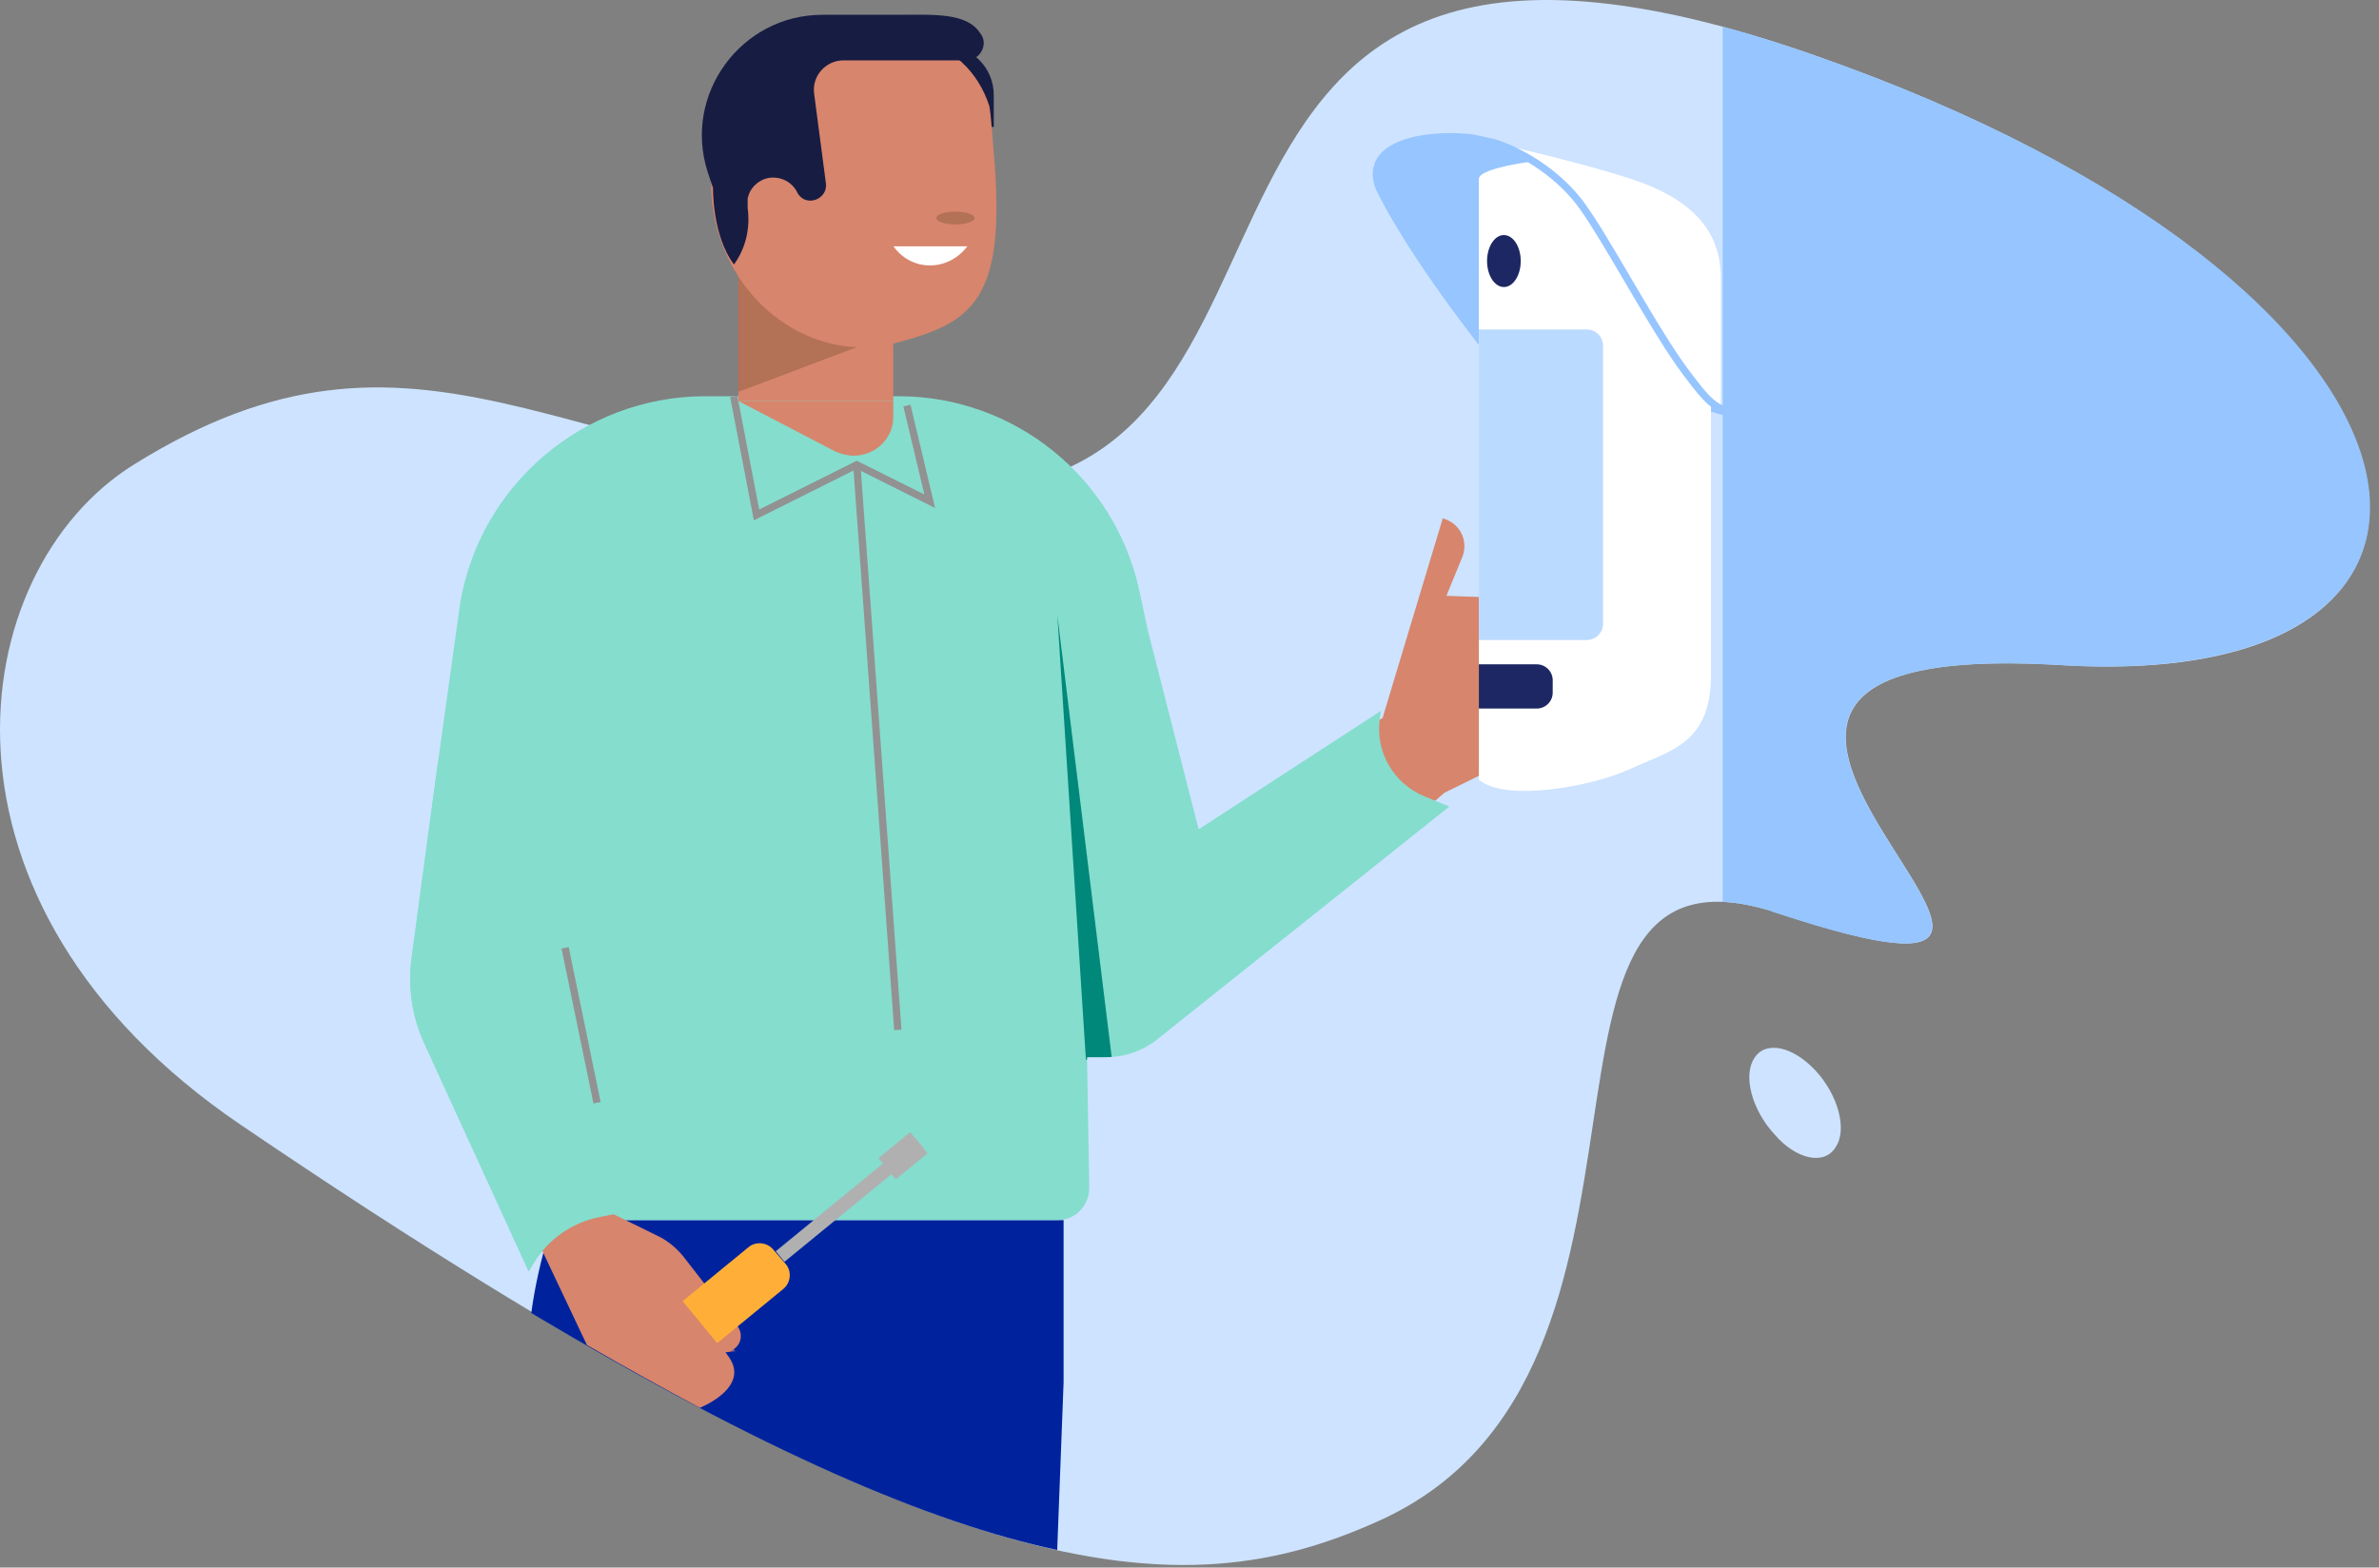
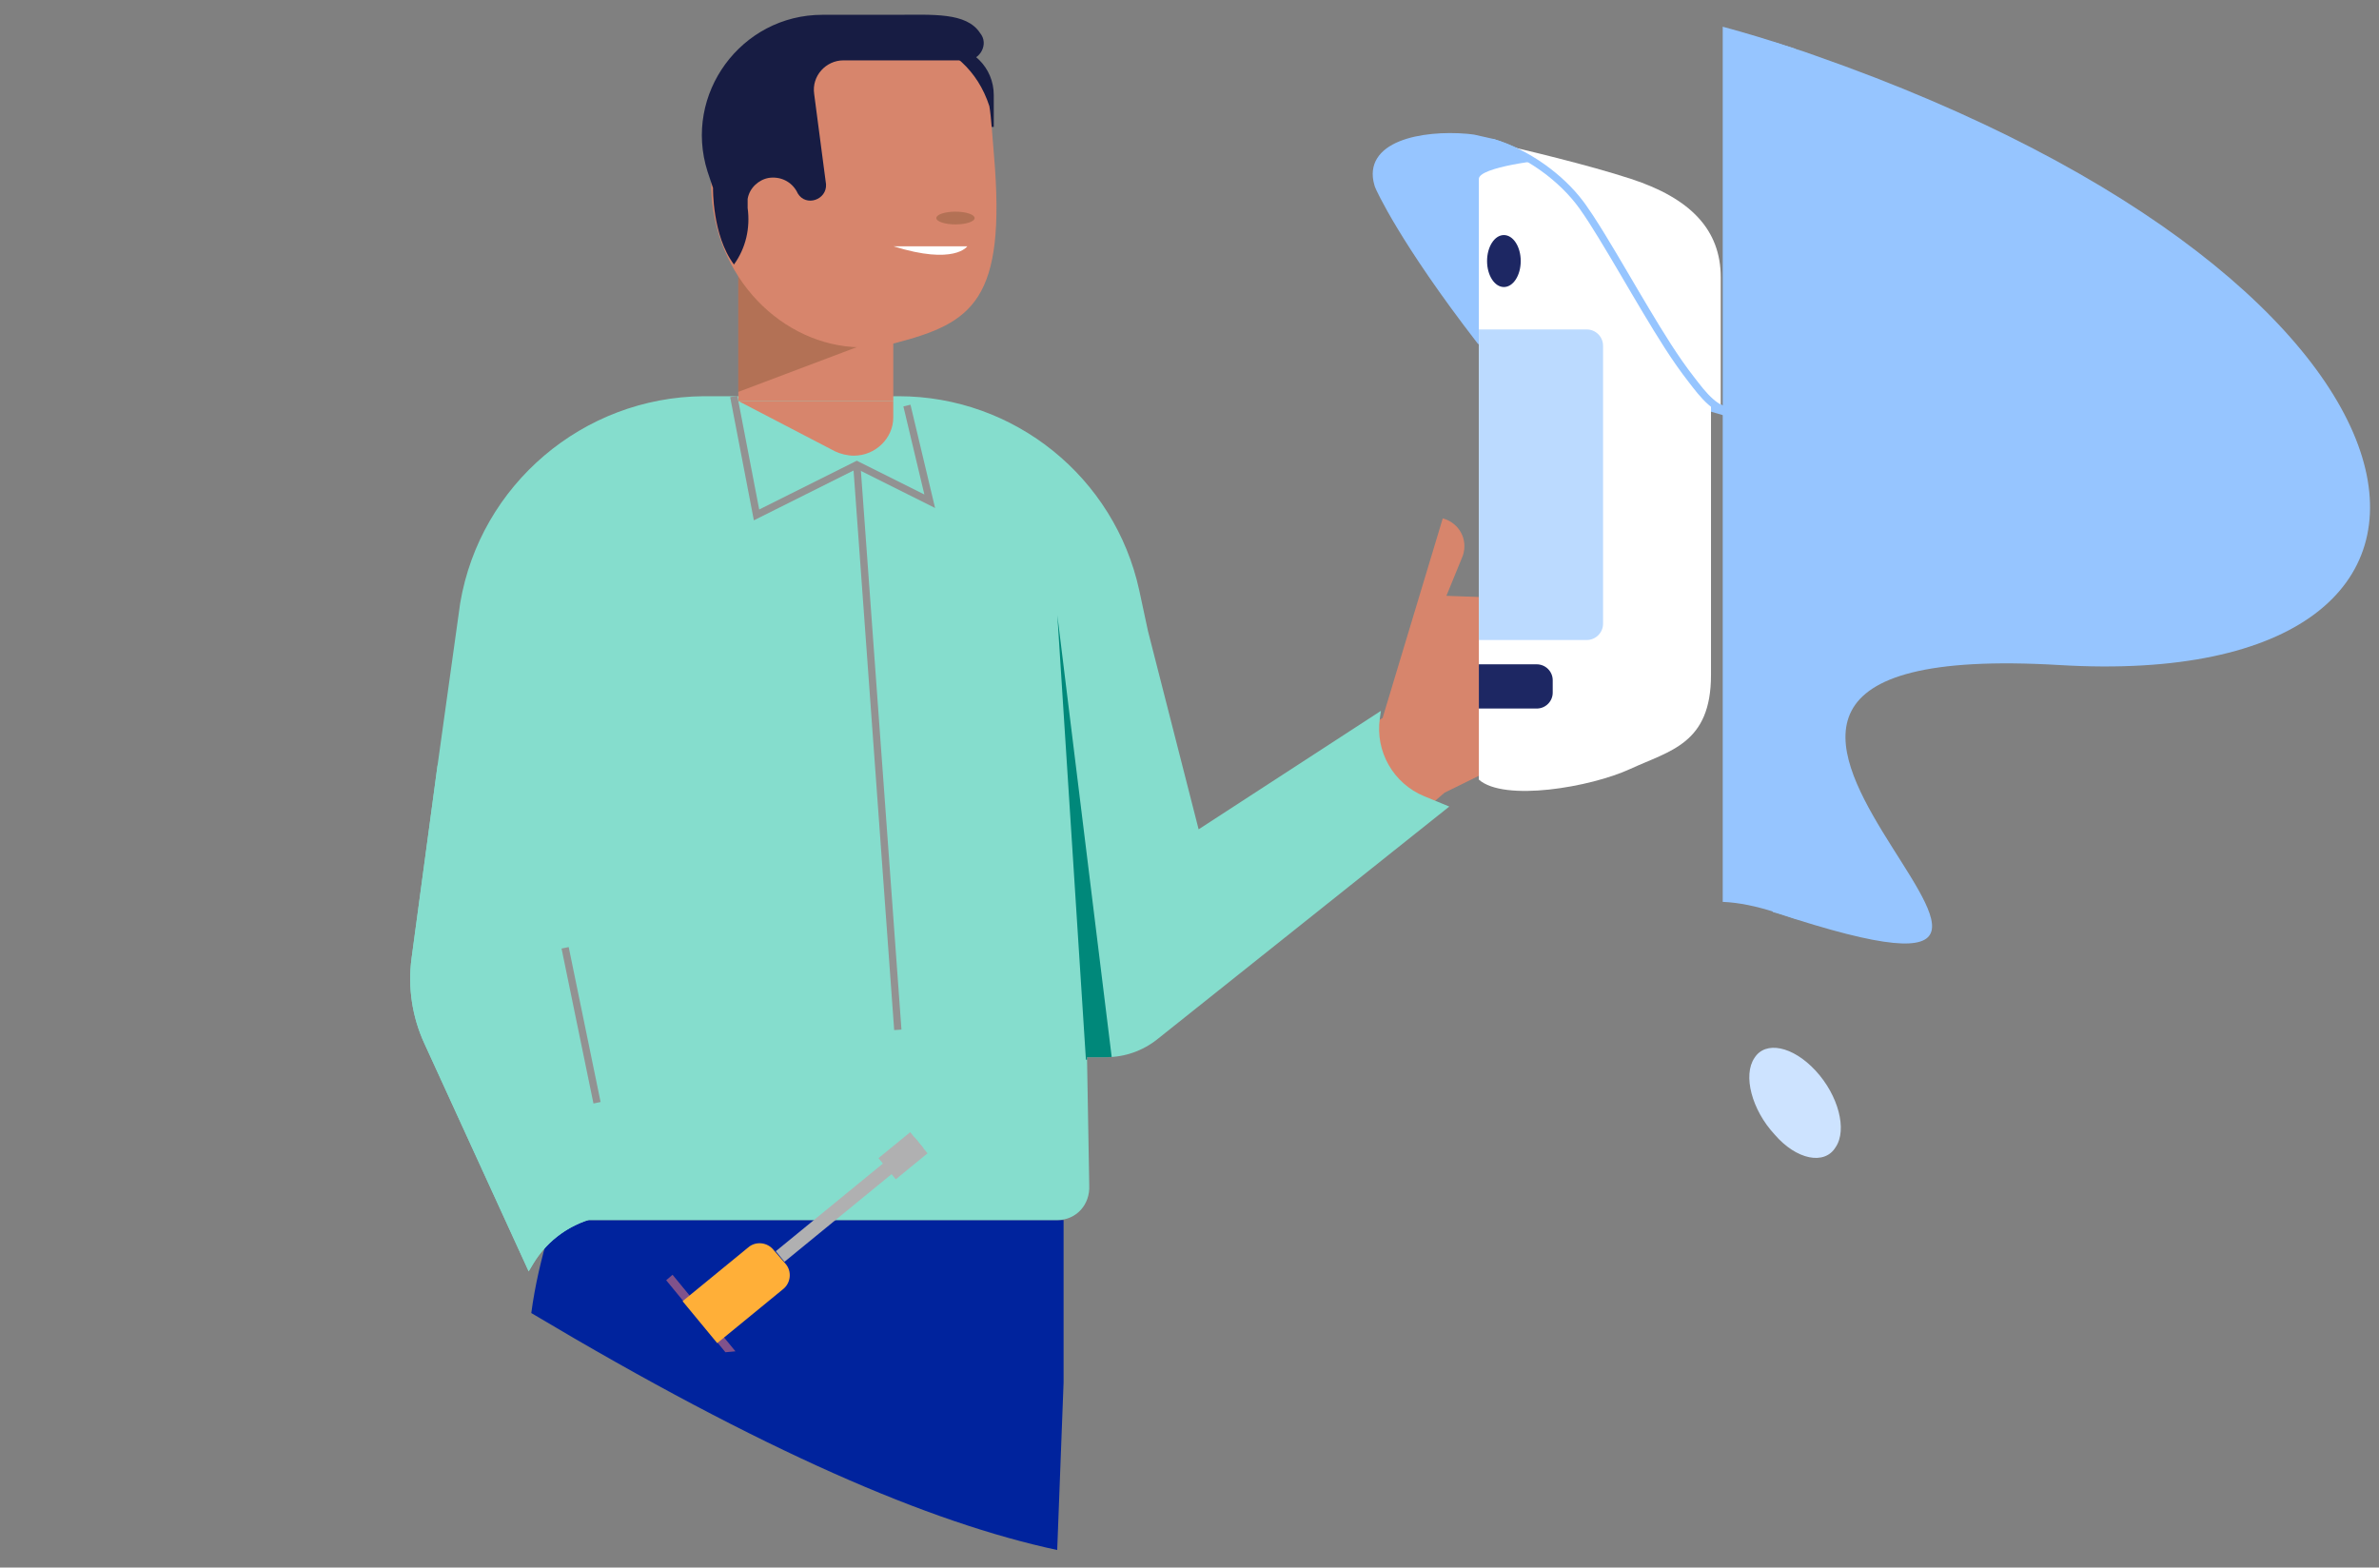
<svg xmlns="http://www.w3.org/2000/svg" width="261" height="172" viewBox="0 0 261 172" fill="none">
  <rect x="0" y="0" width="261" height="172" fill="#808080" stroke="none" />
-   <path d="M14.686 50.976C46.086 31.376 61.786 51.676 102.786 53.676C151.186 56.076 119.286 -21.924 199.086 6.076C271.086 31.276 278.086 76.176 226.086 72.976C167.186 69.476 243.286 116.176 194.986 100.176C163.086 89.576 187.486 150.576 151.286 166.876C129.786 176.576 103.986 176.076 26.486 123.476C-9.414 99.176 -4.114 62.676 14.686 50.976Z" fill="#CDE3FF" />
  <path d="M151.686 78.776L158.286 56.876C160.086 57.376 161.086 59.176 160.486 60.976L158.686 65.376L174.786 65.976L173.886 76.376C173.686 78.376 172.486 80.176 170.686 80.976L158.486 86.976L128.986 112.276C126.886 113.976 124.286 114.876 121.586 114.876H117.086L117.786 80.576L126.486 81.676L128.786 93.476L151.686 78.776Z" fill="#D7856C" />
  <path d="M172.786 63.776L175.386 62.876C176.086 62.676 176.486 61.976 176.486 61.276C176.486 60.176 175.386 59.376 174.286 59.676L171.386 60.476L172.786 63.776Z" fill="#D7856C" />
  <path d="M172.586 78.976L174.886 65.876C174.986 64.476 173.886 63.276 172.486 63.276C171.386 63.276 170.486 63.976 170.186 64.976L166.686 75.876C166.186 77.376 167.186 78.876 168.786 78.976H172.586V78.976Z" fill="#D7856C" />
  <path fill-rule="evenodd" clip-rule="evenodd" d="M201.386 125.876C202.686 123.976 201.686 120.176 199.186 117.476C196.686 114.776 193.686 114.176 192.486 116.076C191.186 117.976 192.186 121.776 194.686 124.476C197.086 127.276 200.186 127.876 201.386 125.876Z" fill="#CDE3FF" />
  <path d="M115.986 170.076L116.686 151.676V133.876H89.986H60.686L60.286 135.076C59.386 138.076 58.686 141.076 58.286 144.076C83.786 159.276 101.986 167.076 115.986 170.076Z" fill="#00239D" />
  <path d="M199.086 6.076C197.486 5.476 195.986 5.076 194.486 4.576V100.076C194.586 100.076 194.786 100.176 194.886 100.176C243.286 116.176 167.186 69.476 225.986 72.976C278.186 76.076 271.186 31.276 199.086 6.076Z" fill="#96C5FF" />
  <path opacity="0.5" d="M79.586 148.376L73.086 140.476L73.786 139.876L80.686 148.276L79.586 148.376Z" fill="#FF837B" />
  <path d="M98.587 43.476C111.286 43.476 122.287 52.376 124.987 64.775L125.946 69.247L131.501 91L151.501 78L151.38 78.84C150.863 82.463 152.87 85.976 156.255 87.369L159.001 88.5L126.963 114.038C125.369 115.308 123.39 116 121.352 116H119.256L119.501 130.075C119.601 132.175 118.087 133.876 115.987 133.876H64.515C62.011 134.694 59.867 136.389 58.497 138.673L58.001 139.5L46.545 114.47C45.209 111.55 44.727 108.311 45.156 105.128L48.001 84L50.487 66.176C52.687 53.176 63.986 43.576 77.186 43.476H98.587Z" fill="#85DDCD" />
  <path d="M83.292 55.906L93.821 50.643L94 50.553L94.179 50.643L101.412 54.259L99.111 44.593L99.889 44.407L102.588 55.741L94 51.446L82.707 57.094L80.107 43.575L80.893 43.425L83.292 55.906Z" fill="#929292" />
  <path d="M121.963 115.977C121.76 115.99 121.557 116 121.353 116H119.257L119.262 116.275H119.136L116 67.5L121.963 115.977Z" fill="#00887A" />
  <path d="M98 44V45.809C98 48.095 96.035 50 93.676 50C92.989 50 92.202 49.809 91.613 49.524L81 44H98Z" fill="#D7856C" />
  <path d="M109.025 13.924H97.624V5.024H103.625C106.625 5.024 109.025 7.424 109.025 10.424V13.924Z" fill="#171C43" />
  <path d="M98 22H81V44H98V22Z" fill="#D7856C" />
  <path opacity="0.5" d="M81 43C81 43 81 31.438 81 28C84.2 30.708 97 36.958 97 36.958L81 43Z" fill="#915E3F" />
  <path d="M109.041 16.939C110.441 33.038 106.641 35.438 98.241 37.639C89.841 39.839 81.041 34.139 78.641 24.939C76.241 15.739 81.041 6.439 89.441 4.239C96.941 2.239 105.941 3.639 108.541 11.639C108.741 12.639 108.941 15.938 109.041 16.939Z" fill="#D7856C" />
  <path opacity="0.5" d="M104.825 24.625C105.984 24.625 106.925 24.311 106.925 23.924C106.925 23.538 105.984 23.224 104.825 23.224C103.665 23.224 102.725 23.538 102.725 23.924C102.725 24.311 103.665 24.625 104.825 24.625Z" fill="#915E3F" />
-   <path d="M106.124 27.024H98.024C98.024 27.024 99.324 29.125 102.024 29.125C104.724 29.125 106.124 27.024 106.124 27.024Z" fill="white" />
+   <path d="M106.124 27.024H98.024C104.724 29.125 106.124 27.024 106.124 27.024Z" fill="white" />
  <path d="M98.224 1.624H90.224C81.324 1.624 74.924 10.324 77.624 18.824L78.224 20.624C78.224 20.624 78.124 25.824 80.524 29.024C81.824 27.224 82.324 25.024 82.024 22.824C82.024 22.524 82.024 22.124 82.024 21.824C82.224 20.624 83.224 19.724 84.324 19.524C85.624 19.324 86.824 19.924 87.424 21.024L87.524 21.224C88.424 22.724 90.724 21.924 90.624 20.224L89.324 10.324C89.024 8.324 90.624 6.624 92.524 6.624H106.024C107.524 6.624 108.524 4.824 107.524 3.624C106.024 1.324 102.324 1.624 98.224 1.624Z" fill="#171C43" />
-   <path d="M80.386 149.676C80.186 149.176 79.886 148.776 79.586 148.376C79.986 148.376 80.286 148.276 80.586 147.976C81.386 147.376 81.486 146.276 80.886 145.476L75.286 138.276C74.486 137.176 73.386 136.176 72.086 135.576L66.786 132.976L60.986 111.876C60.586 110.376 60.486 108.676 60.786 107.176L65.486 83.776H49.286L47.986 103.076C47.586 108.676 48.586 114.176 50.986 119.276L64.386 147.576C68.686 150.076 72.886 152.376 76.786 154.476C78.386 153.776 81.286 152.076 80.386 149.676Z" fill="#D7856C" />
  <path d="M101.307 125.975L100.357 124.815L85.113 137.293L86.063 138.453L101.307 125.975Z" fill="#B0B0B1" />
  <path d="M101.758 126.551L99.858 124.23L96.376 127.08L98.276 129.401L101.758 126.551Z" fill="#B0B0B1" />
  <path d="M78.686 147.376L85.886 141.476C86.786 140.776 86.886 139.476 86.186 138.676L84.886 137.176C84.186 136.276 82.886 136.176 82.086 136.876L74.886 142.776L78.686 147.376Z" fill="#FFAF38" />
  <path d="M45.156 105.128L48 84L70 73L62 110L68.5 133L65.772 133.546C62.733 134.153 60.091 136.015 58.496 138.673L58 139.5L46.546 114.47C45.209 111.55 44.727 108.311 45.156 105.128Z" fill="#85DDCD" />
  <path d="M65.892 120.919L65.108 121.081L61.608 104.081L62.392 103.919L65.892 120.919Z" fill="#929292" />
  <path d="M162.392 37.393C153.892 26.393 151.3 20.603 151.231 20.396C149.709 15.874 156.022 14.652 160.954 15.08C161.174 15.099 161.397 15.125 161.62 15.158C161.631 15.158 161.639 15.16 161.65 15.164C161.812 15.201 162.597 15.371 163.778 15.64L163.782 15.642C167.65 16.817 171.412 19.57 173.613 22.651C174.354 23.691 175.033 24.774 175.701 25.863C177.37 28.585 178.949 31.361 180.592 34.099C182.153 36.701 183.74 39.322 185.614 41.718C186.14 42.387 186.866 43.386 187.713 44.115C188.053 44.41 188.412 44.662 188.784 44.83V45.067L162.392 37.393Z" fill="#96C5FF" />
  <path d="M160.989 14.682C158.491 14.465 155.608 14.661 153.521 15.512C152.477 15.938 151.59 16.545 151.074 17.389C150.58 18.196 150.455 19.17 150.781 20.296L150.852 20.523C150.881 20.611 151.072 21.039 151.454 21.776C151.843 22.528 152.443 23.623 153.307 25.054C155.035 27.916 157.816 32.126 162.075 37.638L162.155 37.74L162.28 37.777L189.184 45.6V44.571L188.949 44.466C188.624 44.319 188.297 44.092 187.976 43.813L187.974 43.812C187.164 43.115 186.469 42.159 185.929 41.471C184.072 39.098 182.497 36.498 180.935 33.894C179.301 31.171 177.71 28.374 176.042 25.653C175.374 24.563 174.688 23.47 173.938 22.419L173.722 22.124C171.453 19.101 167.749 16.438 163.933 15.27L163.913 15.26L163.867 15.25C162.689 14.982 161.892 14.808 161.738 14.773C161.719 14.769 161.699 14.767 161.677 14.765V14.762C161.447 14.728 161.217 14.702 160.989 14.682ZM153.824 16.252C155.746 15.468 158.485 15.267 160.918 15.479C161.131 15.497 161.347 15.523 161.562 15.554L163.662 16.023L163.666 16.024C167.449 17.174 171.137 19.874 173.287 22.884C174.02 23.911 174.693 24.985 175.36 26.072C177.03 28.797 178.596 31.552 180.249 34.305C181.711 36.742 183.207 39.217 184.948 41.509L185.299 41.965C185.761 42.553 186.426 43.459 187.203 44.19L162.63 37.045C158.434 31.607 155.693 27.457 153.993 24.641C153.137 23.223 152.545 22.144 152.164 21.408C151.973 21.04 151.835 20.758 151.744 20.564C151.647 20.359 151.611 20.269 151.611 20.269C151.262 19.231 151.373 18.433 151.756 17.807C152.15 17.163 152.864 16.643 153.824 16.252Z" fill="#96C5FF" />
  <path d="M187.713 43.893V74.074C187.713 81.609 183.236 82.354 178.864 84.37C174.493 86.387 165.036 87.999 162.247 85.548V19.628C162.247 18.33 169.391 17.472 170.5 17.5" fill="white" />
  <path d="M174.071 36.148H162.246V70.228H174.071C175.065 70.228 175.872 69.425 175.872 68.435V37.941C175.872 36.951 175.065 36.148 174.071 36.148Z" fill="#BBDAFF" />
  <path d="M168.592 72.893H162.244V77.746H168.592C169.561 77.746 170.348 76.963 170.348 75.999V74.64C170.348 73.676 169.561 72.893 168.592 72.893Z" fill="#1D2763" />
  <path d="M164.992 31.495C163.973 31.495 163.146 30.218 163.146 28.643C163.146 27.068 163.973 25.792 164.992 25.792C166.012 25.792 166.839 27.068 166.839 28.643C166.839 30.218 166.012 31.495 164.992 31.495Z" fill="#1D2763" />
  <path d="M189 2.932C191.53 3.612 194.193 4.418 197 5.36V100.828C196.354 100.623 195.682 100.407 194.985 100.176C192.72 99.423 190.739 99.031 189 98.959V2.932Z" fill="#96C5FF" />
  <path d="M163.782 15.642C167.65 16.817 171.412 19.57 173.613 22.651C174.354 23.691 175.033 24.774 175.701 25.863C177.37 28.585 178.949 31.361 180.592 34.099C182.153 36.701 183.74 39.322 185.614 41.718C186.14 42.387 186.866 43.386 187.713 44.115C188.053 44.41 188.412 44.662 188.784 44.83V30.44C188.784 25.187 185.439 21.754 178.936 19.628C174.233 18.091 167.271 16.438 163.782 15.642Z" fill="white" />
  <path d="M163.898 15.259C163.687 15.195 163.463 15.314 163.399 15.526C163.335 15.737 163.454 15.96 163.666 16.025C167.449 17.174 171.138 19.873 173.288 22.883C174.021 23.91 174.693 24.984 175.36 26.072C177.03 28.796 178.596 31.552 180.249 34.305C181.808 36.905 183.407 39.546 185.299 41.964V41.965C185.81 42.616 186.567 43.657 187.453 44.419C187.81 44.729 188.201 45.006 188.619 45.194C188.82 45.285 189.057 45.196 189.148 44.994C189.239 44.793 189.15 44.556 188.949 44.465C188.624 44.318 188.297 44.093 187.976 43.814L187.974 43.813C187.164 43.116 186.469 42.159 185.929 41.471C184.072 39.098 182.497 36.498 180.935 33.894C179.301 31.171 177.71 28.374 176.043 25.654L175.537 24.836C175.027 24.02 174.501 23.208 173.938 22.419L173.722 22.124C171.446 19.091 167.727 16.422 163.898 15.259Z" fill="#96C5FF" />
  <path d="M98.899 112.971L98.101 113.029L93.601 51.029L94.399 50.971L98.899 112.971Z" fill="#929292" />
</svg>